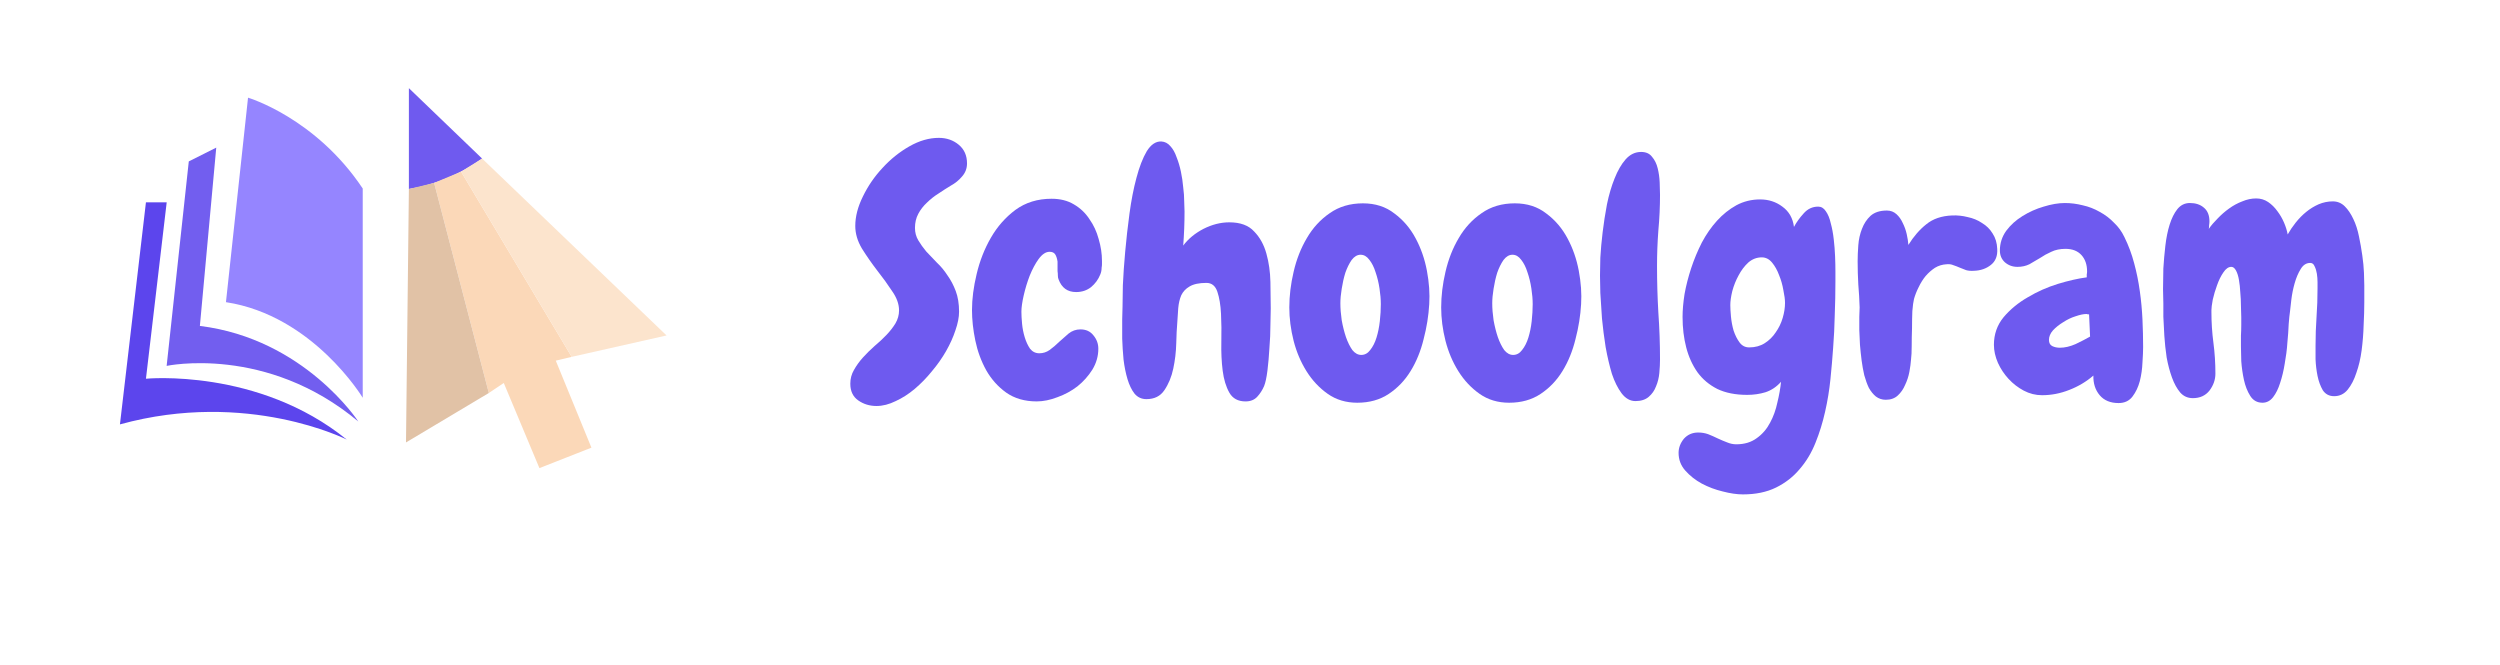
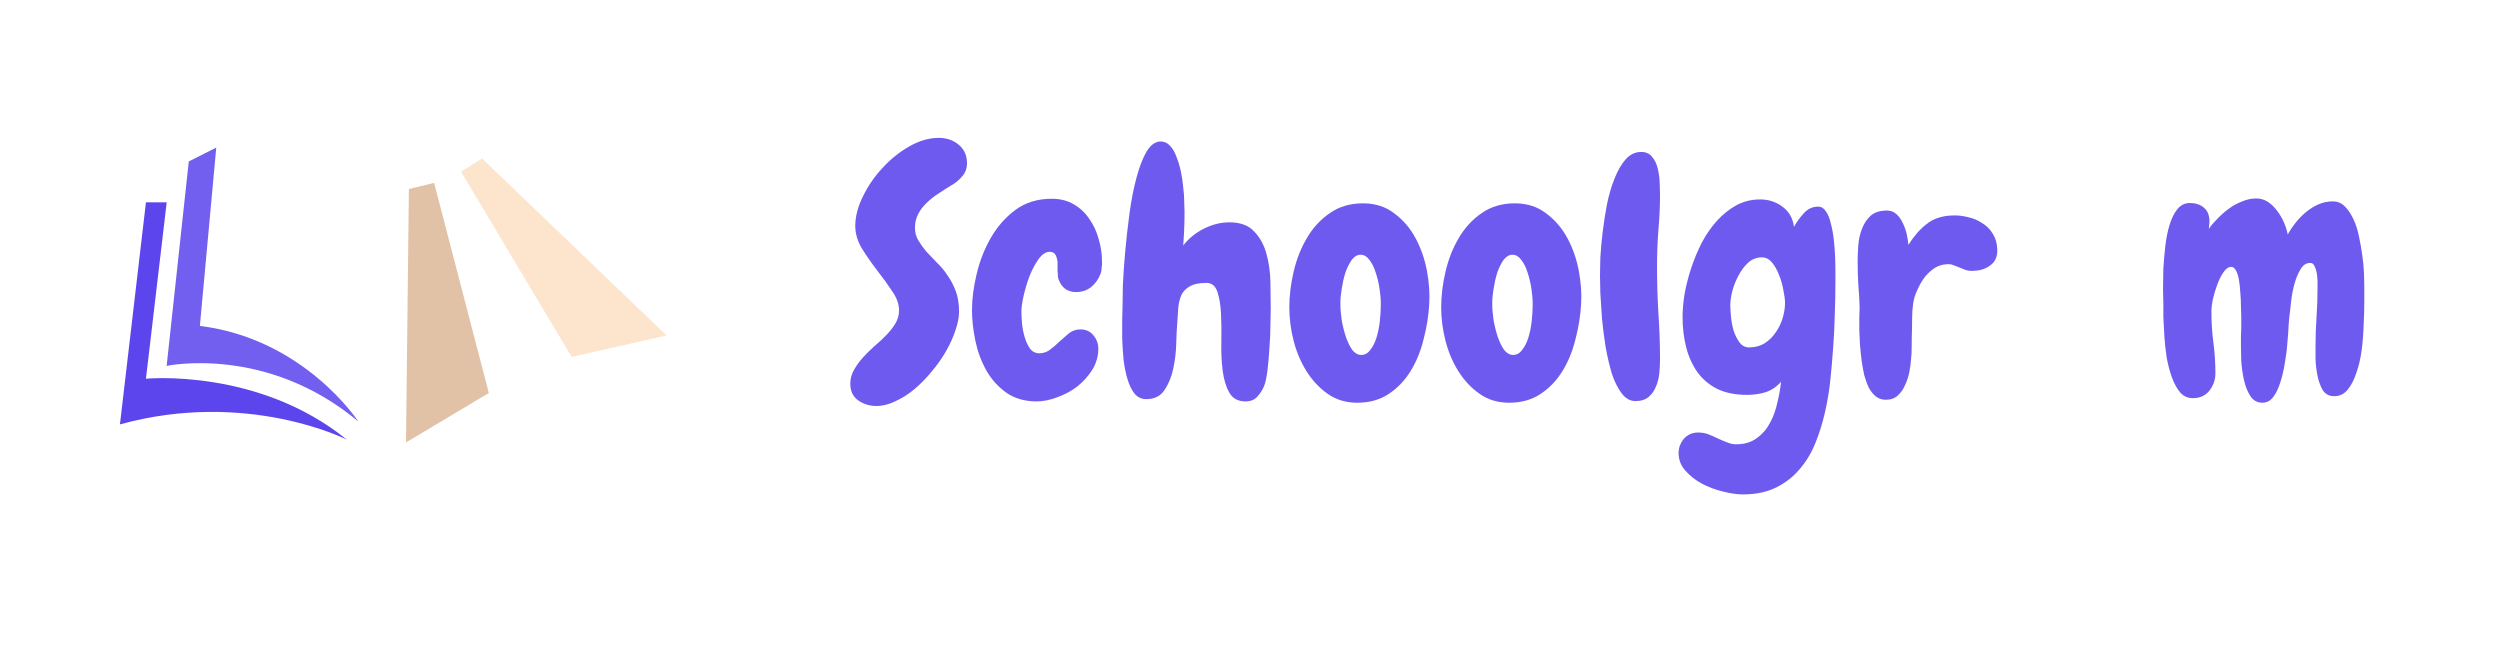
<svg xmlns="http://www.w3.org/2000/svg" width="233" height="62" viewBox="0 0 233 62" fill="none">
  <g filter="url(#filter0_d_6174_7918)">
    <path d="M33.806 11.233C33.806 11.233 28.27 5.826 24.74 5.175C21.21 4.524 19.593 6.711 19.593 6.711L10.885 15.694C10.885 15.694 9.539 17.024 9.539 18.058C9.539 19.093 7.025 38.715 7.025 38.715C7.025 38.715 6.397 43.355 11.485 43.768C16.573 44.181 36.649 45.57 36.649 45.57C36.649 45.57 38.834 45.917 41.468 44.093C44.102 42.268 44.938 41.878 44.938 41.878L46.375 45.127C46.375 45.127 47.901 48.644 51.582 47.698C55.263 46.752 57.507 45.186 57.507 45.186C57.507 45.186 60.919 43.089 58.495 38.567L57.656 36.618L63.493 35.229C63.493 35.229 68.997 32.688 64.509 27.591C60.021 22.495 41.521 5.59 41.521 5.59C41.521 5.59 39.875 3.756 37.84 4.027C35.804 4.298 34.1 5.47 33.982 7.601C33.865 9.733 33.806 11.233 33.806 11.233Z" fill="white" />
  </g>
-   <path d="M33.806 17.57V37.071C33.806 37.071 29.184 29.404 21.059 28.162L23.117 9.104C23.117 9.104 29.401 10.965 33.806 17.57Z" fill="#9585FF" />
  <path d="M20.155 13.758L17.595 15.043L15.531 34.101C15.531 34.101 24.822 32.106 33.396 39.286C33.396 39.286 28.368 31.575 18.629 30.377L20.155 13.758Z" fill="#725EEF" />
  <path d="M13.602 18.855H15.536L13.602 35.297C13.602 35.297 24.061 34.278 32.32 40.971C32.32 40.971 23.073 36.273 11.178 39.553L13.602 18.855Z" fill="#5C45ED" />
-   <path d="M38.108 8.217V17.613C40.577 17.209 42.914 16.238 44.931 14.777L38.108 8.217Z" fill="#6F5AEF" />
-   <path d="M50.273 43.628L55.121 41.722L51.798 33.612L53.281 33.258L42.968 15.997L40.461 17.044L45.559 36.626L46.952 35.696L50.273 43.628Z" fill="#FBD8B8" />
  <path d="M37.839 41.236L45.558 36.627L40.46 17.045L38.108 17.614L37.839 41.236Z" fill="#E1C2A6" />
  <path d="M53.28 33.259L62.123 31.265L44.931 14.777L42.967 15.998L53.28 33.259Z" fill="#FCE4CD" />
  <g filter="url(#filter1_d_6174_7918)">
    <path d="M89.112 37.891C89.112 37.891 84.035 44.453 77.393 40.421C70.751 36.39 79.234 28.535 79.234 28.535C79.234 28.535 71.599 22.109 77.704 14.119C83.808 6.129 93.255 6.492 94.147 14.784C94.147 14.784 98.112 12.745 101.721 15.007C101.721 15.007 103.282 8.311 108.139 8.665C112.996 9.019 114.109 16.248 114.109 16.248C114.109 16.248 117.273 15.717 119.099 17.933C119.099 17.933 125.961 10.261 133.537 17.586C133.537 17.586 139.017 12.132 145.658 15.849C145.658 15.849 147.394 8.931 153.143 9.641C153.143 9.641 157.609 10.23 158.178 15.76C158.178 15.76 162.59 12.391 167.089 15.052C167.089 15.052 170.121 14.075 171.903 15.938C171.903 15.938 175.69 13.942 178.36 16.203C178.36 16.203 180.91 14.518 185.182 16.514C185.182 16.514 191.988 11.548 198.5 16.957C198.5 16.957 201.351 13.011 205.629 14.918C205.629 14.918 209.329 12.788 212.849 15.229C212.849 15.229 222.073 10.483 223.364 24.186C224.656 37.889 220.067 42.813 213.606 40.019C213.606 40.019 210.264 42.945 206.388 40.241C206.388 40.241 203.313 41.978 200.304 40.13C200.304 40.13 196.814 42.968 192.685 40.218C192.685 40.218 185.446 43.233 181.341 34.807C181.341 34.807 180.468 42.702 172.985 40.795C172.985 40.795 170.4 51.416 160.04 49.841C160.04 49.841 150.995 48.489 151.663 41.283C151.663 41.283 148.811 41.415 147.03 38.599C147.03 38.599 139.944 45.318 133.216 38.334C133.216 38.334 127.446 44.609 120.205 39.242C120.205 39.242 116.284 44.053 111.13 39.153C111.13 39.153 106.519 43.456 102.44 39.242C102.44 39.242 95.423 44.627 89.185 37.891H89.112Z" fill="white" />
  </g>
  <path d="M90.126 15.229C90.126 15.697 89.972 16.103 89.663 16.449C89.374 16.795 89.024 17.08 88.612 17.304C88.241 17.527 87.86 17.771 87.469 18.036C87.077 18.28 86.717 18.565 86.387 18.89C86.057 19.195 85.79 19.541 85.584 19.928C85.378 20.314 85.275 20.752 85.275 21.24C85.275 21.667 85.378 22.053 85.584 22.399C85.79 22.745 86.037 23.091 86.325 23.437C86.634 23.762 86.964 24.108 87.314 24.474C87.685 24.82 88.015 25.217 88.303 25.664C88.612 26.091 88.87 26.579 89.076 27.129C89.282 27.678 89.385 28.319 89.385 29.051C89.385 29.56 89.272 30.139 89.045 30.79C88.839 31.421 88.55 32.062 88.18 32.713C87.809 33.364 87.366 33.994 86.851 34.605C86.356 35.215 85.821 35.764 85.244 36.252C84.688 36.72 84.1 37.096 83.482 37.381C82.864 37.686 82.267 37.839 81.69 37.839C81.051 37.839 80.485 37.666 79.99 37.32C79.496 36.974 79.249 36.456 79.249 35.764C79.249 35.296 79.362 34.869 79.588 34.482C79.815 34.076 80.093 33.689 80.423 33.323C80.752 32.957 81.113 32.601 81.504 32.255C81.916 31.909 82.287 31.563 82.617 31.218C82.947 30.872 83.225 30.516 83.451 30.15C83.678 29.763 83.791 29.356 83.791 28.929C83.791 28.339 83.575 27.739 83.142 27.129C82.73 26.498 82.267 25.857 81.752 25.206C81.237 24.535 80.763 23.854 80.33 23.162C79.918 22.47 79.712 21.769 79.712 21.057C79.712 20.182 79.949 19.267 80.423 18.311C80.897 17.334 81.504 16.449 82.246 15.656C82.988 14.842 83.822 14.171 84.749 13.642C85.676 13.113 86.593 12.849 87.5 12.849C88.221 12.849 88.839 13.062 89.354 13.489C89.869 13.917 90.126 14.496 90.126 15.229Z" fill="#6E5AEF" />
  <path d="M102.673 24.932C102.673 25.033 102.663 25.145 102.642 25.267C102.622 25.369 102.591 25.471 102.55 25.572C102.364 26.04 102.076 26.437 101.684 26.762C101.293 27.067 100.829 27.22 100.294 27.22C99.49 27.22 98.944 26.823 98.656 26.03C98.615 25.928 98.594 25.817 98.594 25.694C98.594 25.552 98.584 25.41 98.563 25.267V24.382C98.522 24.098 98.45 23.874 98.347 23.711C98.244 23.548 98.069 23.467 97.822 23.467C97.471 23.467 97.132 23.691 96.802 24.138C96.493 24.566 96.215 25.084 95.968 25.694C95.741 26.284 95.555 26.895 95.411 27.525C95.267 28.156 95.195 28.664 95.195 29.051C95.195 29.356 95.215 29.732 95.257 30.18C95.298 30.607 95.38 31.024 95.504 31.431C95.627 31.838 95.792 32.194 95.998 32.499C96.225 32.783 96.513 32.926 96.864 32.926C97.214 32.926 97.533 32.824 97.822 32.621C98.131 32.397 98.429 32.143 98.718 31.858C98.986 31.614 99.274 31.36 99.583 31.095C99.913 30.831 100.283 30.699 100.696 30.699C101.211 30.699 101.612 30.882 101.901 31.248C102.21 31.614 102.364 32.031 102.364 32.499C102.364 33.19 102.179 33.841 101.808 34.452C101.437 35.041 100.974 35.56 100.417 36.008C99.861 36.435 99.243 36.771 98.563 37.015C97.883 37.279 97.234 37.411 96.616 37.411C95.504 37.411 94.556 37.137 93.773 36.587C93.011 36.038 92.393 35.347 91.919 34.513C91.445 33.658 91.105 32.733 90.899 31.736C90.693 30.739 90.59 29.793 90.59 28.898C90.59 27.861 90.734 26.742 91.023 25.542C91.311 24.321 91.754 23.192 92.352 22.155C92.949 21.117 93.712 20.253 94.639 19.561C95.586 18.87 96.709 18.524 98.007 18.524C98.811 18.524 99.501 18.697 100.078 19.043C100.675 19.388 101.159 19.846 101.53 20.416C101.921 20.965 102.21 21.585 102.395 22.277C102.601 22.968 102.704 23.65 102.704 24.321C102.704 24.423 102.704 24.525 102.704 24.626C102.704 24.728 102.694 24.83 102.673 24.932Z" fill="#6E5AEF" />
  <path d="M118.434 28.746C118.434 29.092 118.423 29.611 118.403 30.302C118.403 30.974 118.372 31.686 118.31 32.438C118.269 33.171 118.207 33.873 118.125 34.544C118.042 35.195 117.939 35.673 117.816 35.978C117.651 36.364 117.434 36.7 117.167 36.985C116.899 37.27 116.538 37.412 116.085 37.412C115.385 37.412 114.88 37.137 114.571 36.588C114.262 36.039 114.056 35.358 113.953 34.544C113.85 33.73 113.808 32.845 113.829 31.889C113.85 30.933 113.839 30.048 113.798 29.235C113.757 28.421 113.644 27.739 113.458 27.19C113.273 26.641 112.933 26.366 112.438 26.366C111.759 26.366 111.233 26.478 110.862 26.702C110.512 26.905 110.255 27.18 110.09 27.526C109.945 27.872 109.853 28.268 109.812 28.716C109.791 29.163 109.76 29.631 109.719 30.119C109.678 30.587 109.647 31.218 109.626 32.011C109.606 32.805 109.513 33.588 109.348 34.361C109.183 35.134 108.905 35.805 108.514 36.375C108.143 36.924 107.587 37.199 106.845 37.199C106.392 37.199 106.021 37.026 105.733 36.68C105.465 36.334 105.248 35.886 105.083 35.337C104.919 34.788 104.795 34.178 104.713 33.506C104.651 32.835 104.61 32.184 104.589 31.553C104.589 30.902 104.589 30.313 104.589 29.784C104.61 29.255 104.62 28.858 104.62 28.594C104.62 28.187 104.63 27.516 104.651 26.58C104.692 25.644 104.764 24.607 104.867 23.468C104.97 22.308 105.104 21.118 105.269 19.898C105.434 18.677 105.65 17.568 105.918 16.572C106.186 15.555 106.505 14.731 106.876 14.1C107.267 13.47 107.721 13.164 108.236 13.185C108.565 13.205 108.843 13.347 109.07 13.612C109.317 13.876 109.513 14.222 109.657 14.649C109.822 15.056 109.956 15.504 110.059 15.992C110.162 16.48 110.234 16.968 110.275 17.456C110.337 17.924 110.368 18.362 110.368 18.769C110.389 19.175 110.399 19.491 110.399 19.715C110.399 20.243 110.389 20.772 110.368 21.301C110.347 21.83 110.316 22.359 110.275 22.888C110.749 22.257 111.377 21.739 112.16 21.332C112.964 20.925 113.767 20.721 114.571 20.721C115.601 20.721 116.373 21.006 116.889 21.576C117.424 22.125 117.805 22.817 118.032 23.651C118.259 24.464 118.382 25.339 118.403 26.275C118.423 27.19 118.434 28.014 118.434 28.746Z" fill="#6E5AEF" />
  <path d="M126.499 37.534C125.448 37.534 124.531 37.259 123.749 36.71C122.966 36.161 122.307 35.459 121.771 34.605C121.235 33.75 120.833 32.804 120.566 31.767C120.298 30.709 120.164 29.672 120.164 28.655C120.164 27.576 120.298 26.468 120.566 25.329C120.833 24.169 121.246 23.122 121.802 22.186C122.358 21.23 123.069 20.457 123.934 19.867C124.799 19.257 125.829 18.951 127.024 18.951C128.178 18.951 129.157 19.267 129.96 19.897C130.784 20.508 131.444 21.281 131.938 22.216C132.432 23.132 132.783 24.139 132.989 25.237C133.195 26.336 133.267 27.373 133.205 28.349C133.143 29.428 132.968 30.516 132.68 31.614C132.412 32.713 132.01 33.7 131.474 34.574C130.939 35.449 130.259 36.161 129.435 36.71C128.611 37.259 127.632 37.534 126.499 37.534ZM126.808 23.742C126.499 23.742 126.221 23.905 125.974 24.23C125.747 24.556 125.551 24.952 125.386 25.42C125.242 25.888 125.129 26.387 125.047 26.916C124.964 27.424 124.923 27.872 124.923 28.258C124.923 28.746 124.964 29.275 125.047 29.845C125.15 30.414 125.283 30.943 125.448 31.431C125.613 31.899 125.809 32.296 126.035 32.621C126.283 32.927 126.561 33.079 126.87 33.079C127.199 33.079 127.478 32.927 127.704 32.621C127.951 32.316 128.147 31.93 128.291 31.462C128.436 30.994 128.539 30.485 128.6 29.936C128.662 29.367 128.693 28.838 128.693 28.349C128.693 27.902 128.652 27.414 128.57 26.885C128.487 26.336 128.363 25.827 128.199 25.359C128.054 24.892 127.859 24.505 127.612 24.2C127.385 23.895 127.117 23.742 126.808 23.742Z" fill="#6E5AEF" />
  <path d="M140.653 37.534C139.602 37.534 138.686 37.259 137.903 36.71C137.12 36.161 136.461 35.459 135.925 34.605C135.389 33.75 134.988 32.804 134.72 31.767C134.452 30.709 134.318 29.672 134.318 28.655C134.318 27.576 134.452 26.468 134.72 25.329C134.988 24.169 135.4 23.122 135.956 22.186C136.512 21.23 137.223 20.457 138.088 19.867C138.953 19.257 139.983 18.951 141.178 18.951C142.332 18.951 143.311 19.267 144.114 19.897C144.938 20.508 145.597 21.281 146.092 22.216C146.586 23.132 146.937 24.139 147.143 25.237C147.349 26.336 147.421 27.373 147.359 28.349C147.297 29.428 147.122 30.516 146.834 31.614C146.566 32.713 146.164 33.7 145.628 34.574C145.093 35.449 144.413 36.161 143.589 36.71C142.765 37.259 141.786 37.534 140.653 37.534ZM140.962 23.742C140.653 23.742 140.375 23.905 140.128 24.23C139.901 24.556 139.705 24.952 139.54 25.42C139.396 25.888 139.283 26.387 139.201 26.916C139.118 27.424 139.077 27.872 139.077 28.258C139.077 28.746 139.118 29.275 139.201 29.845C139.304 30.414 139.437 30.943 139.602 31.431C139.767 31.899 139.963 32.296 140.19 32.621C140.437 32.927 140.715 33.079 141.024 33.079C141.354 33.079 141.632 32.927 141.858 32.621C142.105 32.316 142.301 31.93 142.445 31.462C142.59 30.994 142.693 30.485 142.754 29.936C142.816 29.367 142.847 28.838 142.847 28.349C142.847 27.902 142.806 27.414 142.724 26.885C142.641 26.336 142.518 25.827 142.353 25.359C142.208 24.892 142.013 24.505 141.765 24.2C141.539 23.895 141.271 23.742 140.962 23.742Z" fill="#6E5AEF" />
  <path d="M154.713 18.158C154.713 19.256 154.662 20.365 154.559 21.484C154.476 22.582 154.435 23.691 154.435 24.81C154.435 26.254 154.476 27.698 154.559 29.143C154.662 30.587 154.713 32.041 154.713 33.506C154.713 33.872 154.693 34.289 154.651 34.757C154.61 35.205 154.507 35.622 154.342 36.008C154.198 36.395 153.971 36.72 153.662 36.985C153.353 37.249 152.941 37.381 152.426 37.381C151.932 37.381 151.499 37.137 151.128 36.649C150.778 36.181 150.479 35.581 150.232 34.849C150.006 34.096 149.81 33.262 149.645 32.347C149.501 31.431 149.388 30.546 149.305 29.692C149.243 28.817 149.192 28.024 149.151 27.312C149.13 26.58 149.12 26.041 149.12 25.695C149.12 25.308 149.13 24.749 149.151 24.016C149.192 23.284 149.264 22.491 149.367 21.637C149.47 20.782 149.604 19.918 149.769 19.043C149.954 18.148 150.191 17.344 150.479 16.632C150.768 15.9 151.108 15.31 151.499 14.863C151.911 14.395 152.395 14.161 152.952 14.161C153.405 14.161 153.745 14.313 153.971 14.618C154.219 14.903 154.394 15.259 154.497 15.686C154.6 16.093 154.662 16.531 154.682 16.998C154.703 17.446 154.713 17.832 154.713 18.158Z" fill="#6E5AEF" />
  <path d="M171.061 26.244C171.061 27.282 171.04 28.319 170.999 29.357C170.978 30.394 170.927 31.431 170.845 32.469C170.783 33.364 170.7 34.32 170.597 35.337C170.494 36.354 170.33 37.361 170.103 38.358C169.876 39.375 169.578 40.341 169.207 41.257C168.836 42.193 168.341 43.017 167.723 43.728C167.126 44.44 166.395 45.01 165.529 45.437C164.664 45.864 163.634 46.078 162.439 46.078C161.883 46.078 161.254 45.986 160.554 45.803C159.874 45.641 159.225 45.397 158.607 45.071C158.01 44.746 157.494 44.339 157.062 43.85C156.65 43.383 156.444 42.833 156.444 42.203C156.444 41.735 156.609 41.297 156.938 40.891C157.288 40.504 157.731 40.311 158.267 40.311C158.597 40.311 158.906 40.362 159.194 40.464C159.503 40.586 159.802 40.718 160.09 40.86C160.399 41.002 160.688 41.125 160.956 41.226C161.244 41.348 161.532 41.409 161.821 41.409C162.583 41.409 163.222 41.216 163.737 40.83C164.252 40.464 164.664 39.986 164.973 39.395C165.282 38.826 165.509 38.195 165.653 37.504C165.818 36.833 165.931 36.192 165.993 35.581C165.581 36.049 165.097 36.375 164.54 36.558C164.005 36.721 163.438 36.802 162.841 36.802C161.749 36.802 160.822 36.619 160.059 36.253C159.297 35.866 158.679 35.347 158.205 34.697C157.731 34.025 157.381 33.252 157.155 32.378C156.928 31.503 156.815 30.557 156.815 29.54C156.815 28.909 156.876 28.197 157 27.404C157.144 26.61 157.35 25.807 157.618 24.993C157.886 24.18 158.216 23.386 158.607 22.613C159.019 21.84 159.493 21.159 160.028 20.569C160.564 19.979 161.162 19.501 161.821 19.135C162.501 18.769 163.242 18.586 164.046 18.586C164.829 18.586 165.519 18.809 166.116 19.257C166.735 19.704 167.095 20.335 167.198 21.149C167.425 20.721 167.723 20.305 168.094 19.898C168.465 19.471 168.918 19.257 169.454 19.257C169.742 19.257 169.979 19.399 170.165 19.684C170.371 19.969 170.525 20.345 170.628 20.813C170.752 21.261 170.845 21.759 170.906 22.308C170.968 22.837 171.009 23.366 171.03 23.895C171.051 24.403 171.061 24.871 171.061 25.298C171.061 25.726 171.061 26.041 171.061 26.244ZM166.364 28.228C166.364 27.922 166.312 27.526 166.209 27.038C166.127 26.549 165.993 26.082 165.807 25.634C165.643 25.187 165.426 24.8 165.158 24.475C164.891 24.149 164.571 23.986 164.2 23.986C163.727 23.986 163.304 24.149 162.933 24.475C162.583 24.8 162.284 25.197 162.037 25.665C161.79 26.112 161.594 26.6 161.45 27.129C161.326 27.638 161.265 28.075 161.265 28.441C161.265 28.706 161.285 29.062 161.326 29.509C161.368 29.957 161.45 30.394 161.574 30.821C161.718 31.249 161.903 31.615 162.13 31.92C162.356 32.225 162.655 32.378 163.026 32.378C163.582 32.378 164.067 32.245 164.479 31.981C164.891 31.716 165.231 31.381 165.498 30.974C165.787 30.567 166.003 30.12 166.147 29.631C166.291 29.143 166.364 28.675 166.364 28.228Z" fill="#6E5AEF" />
  <path d="M183.979 25.237C183.691 25.257 183.444 25.237 183.238 25.176C183.032 25.095 182.826 25.013 182.62 24.932C182.434 24.85 182.249 24.779 182.063 24.718C181.878 24.637 181.672 24.606 181.445 24.627C181.033 24.647 180.662 24.759 180.333 24.962C180.024 25.166 179.735 25.42 179.468 25.725C179.22 26.03 179.004 26.376 178.819 26.763C178.633 27.129 178.489 27.495 178.386 27.861C178.324 28.105 178.273 28.482 178.231 28.99C178.211 29.478 178.201 30.007 178.201 30.577C178.18 31.167 178.17 31.726 178.17 32.255C178.17 32.784 178.149 33.201 178.108 33.506C178.087 33.831 178.036 34.218 177.953 34.666C177.871 35.093 177.737 35.499 177.551 35.886C177.387 36.273 177.16 36.598 176.872 36.862C176.583 37.127 176.212 37.259 175.759 37.259C175.409 37.259 175.1 37.157 174.832 36.954C174.585 36.751 174.369 36.486 174.183 36.16C174.018 35.815 173.874 35.418 173.75 34.971C173.647 34.523 173.565 34.065 173.503 33.598C173.441 33.109 173.39 32.621 173.349 32.133C173.328 31.645 173.308 31.187 173.287 30.76C173.287 30.312 173.287 29.905 173.287 29.539C173.308 29.173 173.318 28.878 173.318 28.654C173.297 27.942 173.256 27.23 173.194 26.519C173.153 25.786 173.132 25.064 173.132 24.352C173.132 23.904 173.153 23.406 173.194 22.857C173.235 22.308 173.349 21.799 173.534 21.331C173.72 20.843 173.987 20.436 174.338 20.111C174.708 19.785 175.213 19.622 175.852 19.622C176.202 19.622 176.501 19.734 176.748 19.958C176.995 20.182 177.191 20.457 177.335 20.782C177.5 21.108 177.624 21.453 177.706 21.819C177.788 22.186 177.84 22.521 177.861 22.826C178.355 22.033 178.911 21.392 179.529 20.904C180.147 20.395 180.951 20.121 181.94 20.08C182.434 20.06 182.918 20.111 183.392 20.233C183.887 20.335 184.33 20.517 184.721 20.782C185.133 21.026 185.463 21.352 185.71 21.759C185.978 22.165 186.122 22.643 186.142 23.192C186.184 23.843 185.988 24.342 185.555 24.688C185.123 25.034 184.597 25.217 183.979 25.237Z" fill="#6E5AEF" />
-   <path d="M199.739 32.347C199.739 32.713 199.718 33.191 199.678 33.781C199.656 34.371 199.574 34.951 199.43 35.521C199.286 36.07 199.059 36.548 198.751 36.955C198.442 37.362 198.009 37.565 197.452 37.565C196.691 37.565 196.103 37.321 195.69 36.833C195.279 36.344 195.084 35.734 195.103 35.002C194.444 35.572 193.693 36.019 192.848 36.344C192.023 36.67 191.179 36.833 190.314 36.833C189.717 36.833 189.15 36.69 188.614 36.406C188.079 36.121 187.605 35.755 187.193 35.307C186.781 34.859 186.451 34.361 186.204 33.812C185.957 33.242 185.833 32.683 185.833 32.134C185.833 31.157 186.132 30.303 186.729 29.571C187.347 28.838 188.099 28.218 188.985 27.709C189.871 27.18 190.808 26.764 191.798 26.458C192.807 26.153 193.704 25.95 194.486 25.848C194.486 25.746 194.486 25.655 194.486 25.573C194.507 25.492 194.516 25.401 194.516 25.299C194.516 24.668 194.342 24.16 193.992 23.773C193.64 23.387 193.146 23.193 192.508 23.193C191.993 23.193 191.55 23.285 191.179 23.468C190.808 23.631 190.458 23.824 190.128 24.048C189.799 24.251 189.469 24.444 189.14 24.628C188.809 24.79 188.439 24.872 188.027 24.872C187.574 24.872 187.182 24.729 186.853 24.444C186.544 24.16 186.389 23.793 186.389 23.346C186.389 22.675 186.585 22.064 186.976 21.515C187.388 20.966 187.893 20.508 188.491 20.142C189.108 19.756 189.767 19.461 190.469 19.257C191.19 19.033 191.849 18.922 192.447 18.922C193.002 18.922 193.558 18.993 194.115 19.135C194.671 19.257 195.196 19.461 195.69 19.745C196.186 20.01 196.629 20.346 197.019 20.752C197.433 21.139 197.761 21.596 198.009 22.125C198.38 22.878 198.679 23.682 198.904 24.536C199.131 25.37 199.307 26.235 199.43 27.13C199.554 28.004 199.637 28.889 199.678 29.784C199.718 30.659 199.739 31.513 199.739 32.347ZM194.795 31.371L194.702 29.296C194.66 29.296 194.62 29.296 194.579 29.296C194.537 29.276 194.497 29.265 194.454 29.265C194.187 29.265 193.848 29.337 193.435 29.479C193.044 29.601 192.663 29.784 192.292 30.028C191.921 30.252 191.601 30.506 191.334 30.791C191.086 31.076 190.963 31.371 190.963 31.676C190.963 31.961 191.067 32.154 191.272 32.256C191.478 32.357 191.715 32.408 191.983 32.408C192.436 32.408 192.92 32.297 193.435 32.073C193.95 31.828 194.403 31.595 194.795 31.371Z" fill="#6E5AEF" />
  <path d="M220.352 26.58C220.352 26.966 220.352 27.495 220.352 28.167C220.352 28.817 220.331 29.529 220.291 30.302C220.27 31.076 220.208 31.858 220.104 32.652C220.001 33.425 219.837 34.127 219.61 34.757C219.405 35.388 219.136 35.907 218.807 36.313C218.476 36.72 218.054 36.924 217.539 36.924C217.086 36.924 216.736 36.741 216.488 36.375C216.263 35.988 216.098 35.541 215.994 35.032C215.892 34.523 215.829 34.005 215.809 33.476C215.809 32.947 215.809 32.53 215.809 32.225C215.809 31.309 215.839 30.414 215.901 29.54C215.964 28.665 215.994 27.77 215.994 26.854C215.994 26.753 215.994 26.57 215.994 26.305C215.994 26.041 215.973 25.776 215.933 25.512C215.892 25.247 215.82 25.014 215.716 24.81C215.634 24.607 215.5 24.505 215.314 24.505C214.945 24.505 214.646 24.698 214.419 25.085C214.192 25.451 214.006 25.888 213.862 26.397C213.717 26.905 213.615 27.414 213.554 27.922C213.491 28.411 213.45 28.777 213.429 29.021C213.389 29.285 213.346 29.682 213.306 30.211C213.285 30.74 213.244 31.32 213.183 31.95C213.141 32.581 213.058 33.232 212.935 33.903C212.831 34.554 212.687 35.154 212.503 35.703C212.337 36.232 212.121 36.669 211.854 37.015C211.585 37.361 211.256 37.534 210.864 37.534C210.37 37.534 209.989 37.32 209.721 36.893C209.452 36.466 209.257 35.968 209.134 35.398C209.011 34.829 208.929 34.249 208.886 33.659C208.867 33.069 208.856 32.611 208.856 32.286C208.856 31.94 208.856 31.604 208.856 31.279C208.876 30.953 208.886 30.618 208.886 30.272C208.886 30.13 208.886 29.896 208.886 29.57C208.886 29.245 208.876 28.889 208.856 28.502C208.856 28.095 208.835 27.678 208.795 27.251C208.774 26.824 208.732 26.438 208.67 26.092C208.609 25.725 208.515 25.43 208.392 25.207C208.269 24.983 208.125 24.871 207.96 24.871C207.693 24.871 207.445 25.044 207.218 25.39C206.991 25.715 206.796 26.112 206.631 26.58C206.465 27.027 206.332 27.475 206.23 27.922C206.147 28.37 206.105 28.695 206.105 28.899V29.082C206.105 30.058 206.167 31.014 206.291 31.95C206.415 32.886 206.476 33.842 206.476 34.818C206.476 35.388 206.291 35.917 205.921 36.405C205.55 36.873 205.034 37.107 204.375 37.107C203.901 37.107 203.51 36.934 203.201 36.588C202.891 36.222 202.635 35.754 202.427 35.184C202.222 34.615 202.056 33.995 201.933 33.323C201.831 32.632 201.759 31.96 201.717 31.309C201.677 30.638 201.645 30.038 201.624 29.509C201.624 28.96 201.624 28.553 201.624 28.289C201.624 27.983 201.615 27.536 201.594 26.946C201.594 26.356 201.605 25.715 201.624 25.024C201.666 24.332 201.728 23.63 201.81 22.918C201.893 22.186 202.026 21.525 202.211 20.935C202.397 20.345 202.635 19.867 202.923 19.501C203.231 19.114 203.623 18.921 204.097 18.921C204.632 18.921 205.064 19.063 205.395 19.348C205.745 19.633 205.921 20.06 205.921 20.63C205.921 20.752 205.91 20.874 205.889 20.996C205.889 21.118 205.878 21.23 205.859 21.332C206.084 21.006 206.364 20.681 206.692 20.355C207.023 20.009 207.373 19.704 207.744 19.44C208.134 19.155 208.547 18.931 208.98 18.768C209.412 18.585 209.844 18.494 210.277 18.494C210.69 18.494 211.061 18.606 211.39 18.829C211.72 19.053 212.009 19.338 212.255 19.684C212.503 20.009 212.708 20.365 212.874 20.752C213.039 21.138 213.151 21.505 213.213 21.85C213.419 21.484 213.666 21.118 213.955 20.752C214.264 20.365 214.593 20.03 214.945 19.745C215.294 19.46 215.676 19.226 216.087 19.043C216.52 18.86 216.963 18.768 217.416 18.768C217.849 18.768 218.22 18.921 218.529 19.226C218.837 19.531 219.106 19.928 219.333 20.416C219.559 20.884 219.733 21.423 219.856 22.033C219.981 22.623 220.083 23.213 220.166 23.803C220.249 24.373 220.299 24.912 220.321 25.42C220.342 25.909 220.352 26.295 220.352 26.58Z" fill="#6E5AEF" />
  <defs>
    <filter id="filter0_d_6174_7918" x="0" y="0" width="75.27" height="59.859" filterUnits="userSpaceOnUse" color-interpolation-filters="sRGB">
      <feFlood flood-opacity="0" result="BackgroundImageFix" />
      <feColorMatrix in="SourceAlpha" type="matrix" values="0 0 0 0 0 0 0 0 0 0 0 0 0 0 0 0 0 0 127 0" result="hardAlpha" />
      <feOffset dx="1" dy="4" />
      <feGaussianBlur stdDeviation="4" />
      <feComposite in2="hardAlpha" operator="out" />
      <feColorMatrix type="matrix" values="0 0 0 0 0 0 0 0 0 0 0 0 0 0 0 0 0 0 0.25 0" />
      <feBlend mode="normal" in2="BackgroundImageFix" result="effect1_dropShadow_6174_7918" />
      <feBlend mode="normal" in="SourceGraphic" in2="effect1_dropShadow_6174_7918" result="shape" />
    </filter>
    <filter id="filter1_d_6174_7918" x="67.853" y="4.34" width="164.73" height="57.661" filterUnits="userSpaceOnUse" color-interpolation-filters="sRGB">
      <feFlood flood-opacity="0" result="BackgroundImageFix" />
      <feColorMatrix in="SourceAlpha" type="matrix" values="0 0 0 0 0 0 0 0 0 0 0 0 0 0 0 0 0 0 127 0" result="hardAlpha" />
      <feOffset dx="1" dy="4" />
      <feGaussianBlur stdDeviation="4" />
      <feComposite in2="hardAlpha" operator="out" />
      <feColorMatrix type="matrix" values="0 0 0 0 0 0 0 0 0 0 0 0 0 0 0 0 0 0 0.25 0" />
      <feBlend mode="normal" in2="BackgroundImageFix" result="effect1_dropShadow_6174_7918" />
      <feBlend mode="normal" in="SourceGraphic" in2="effect1_dropShadow_6174_7918" result="shape" />
    </filter>
  </defs>
</svg>